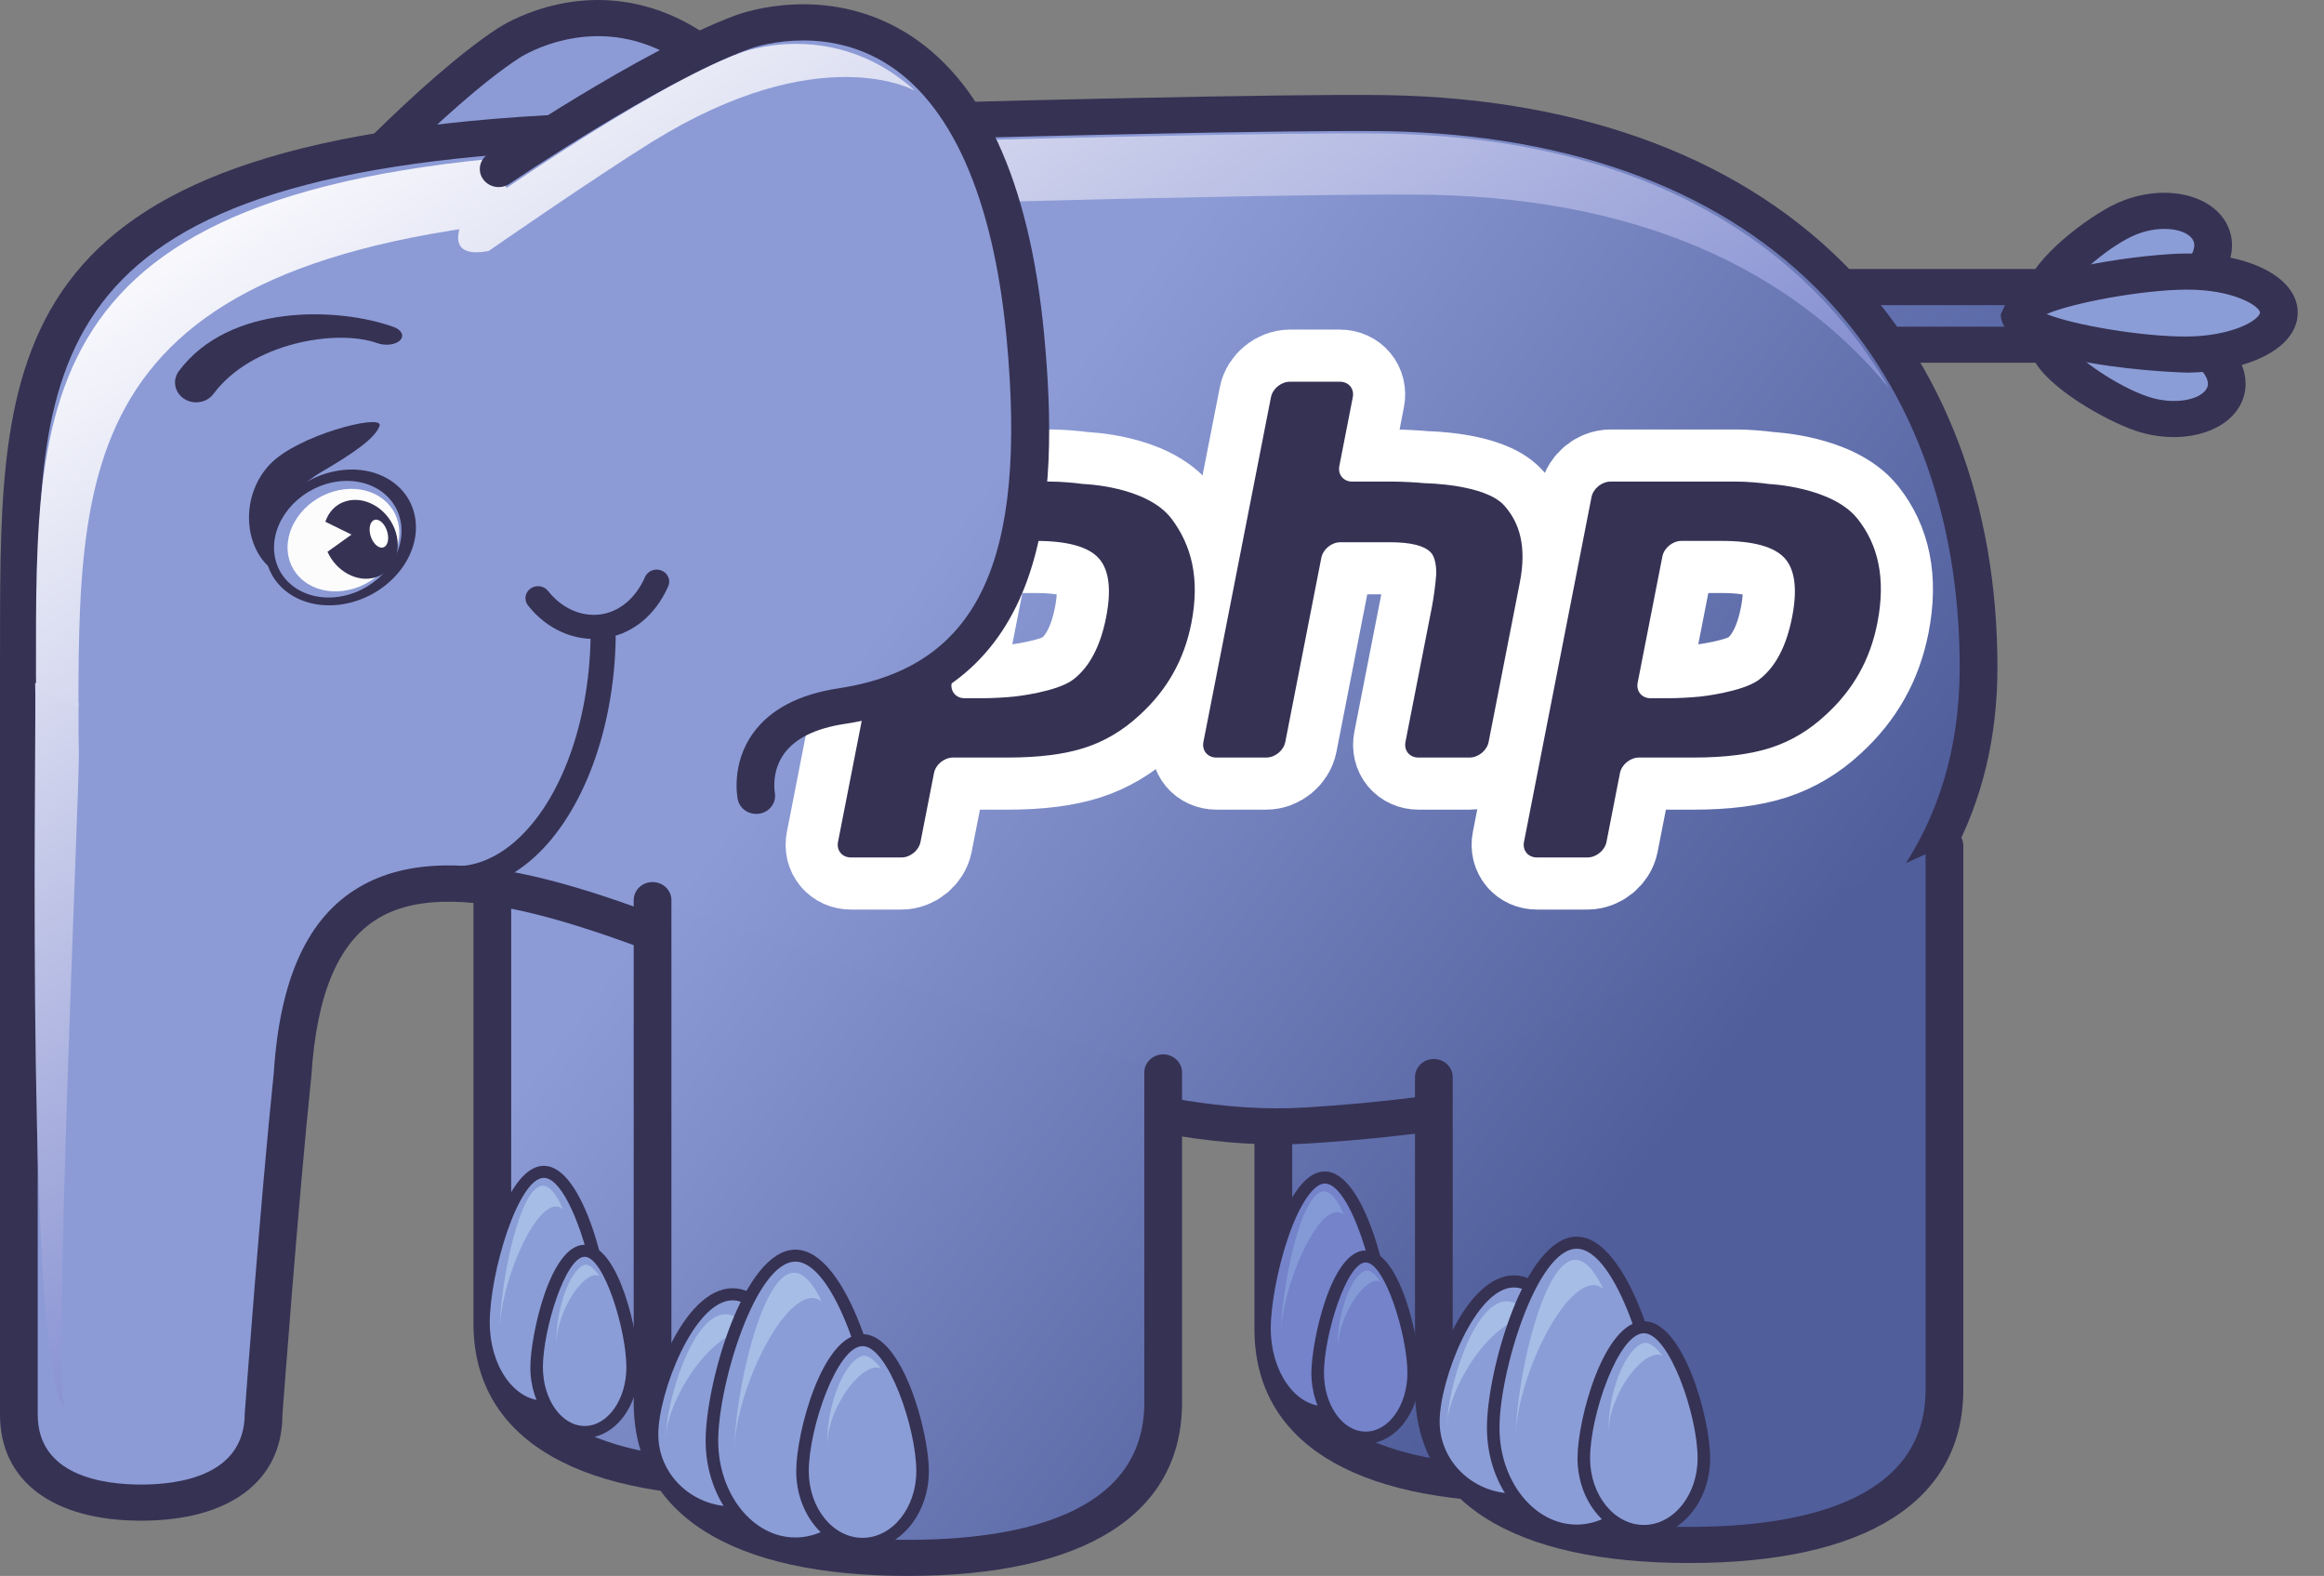
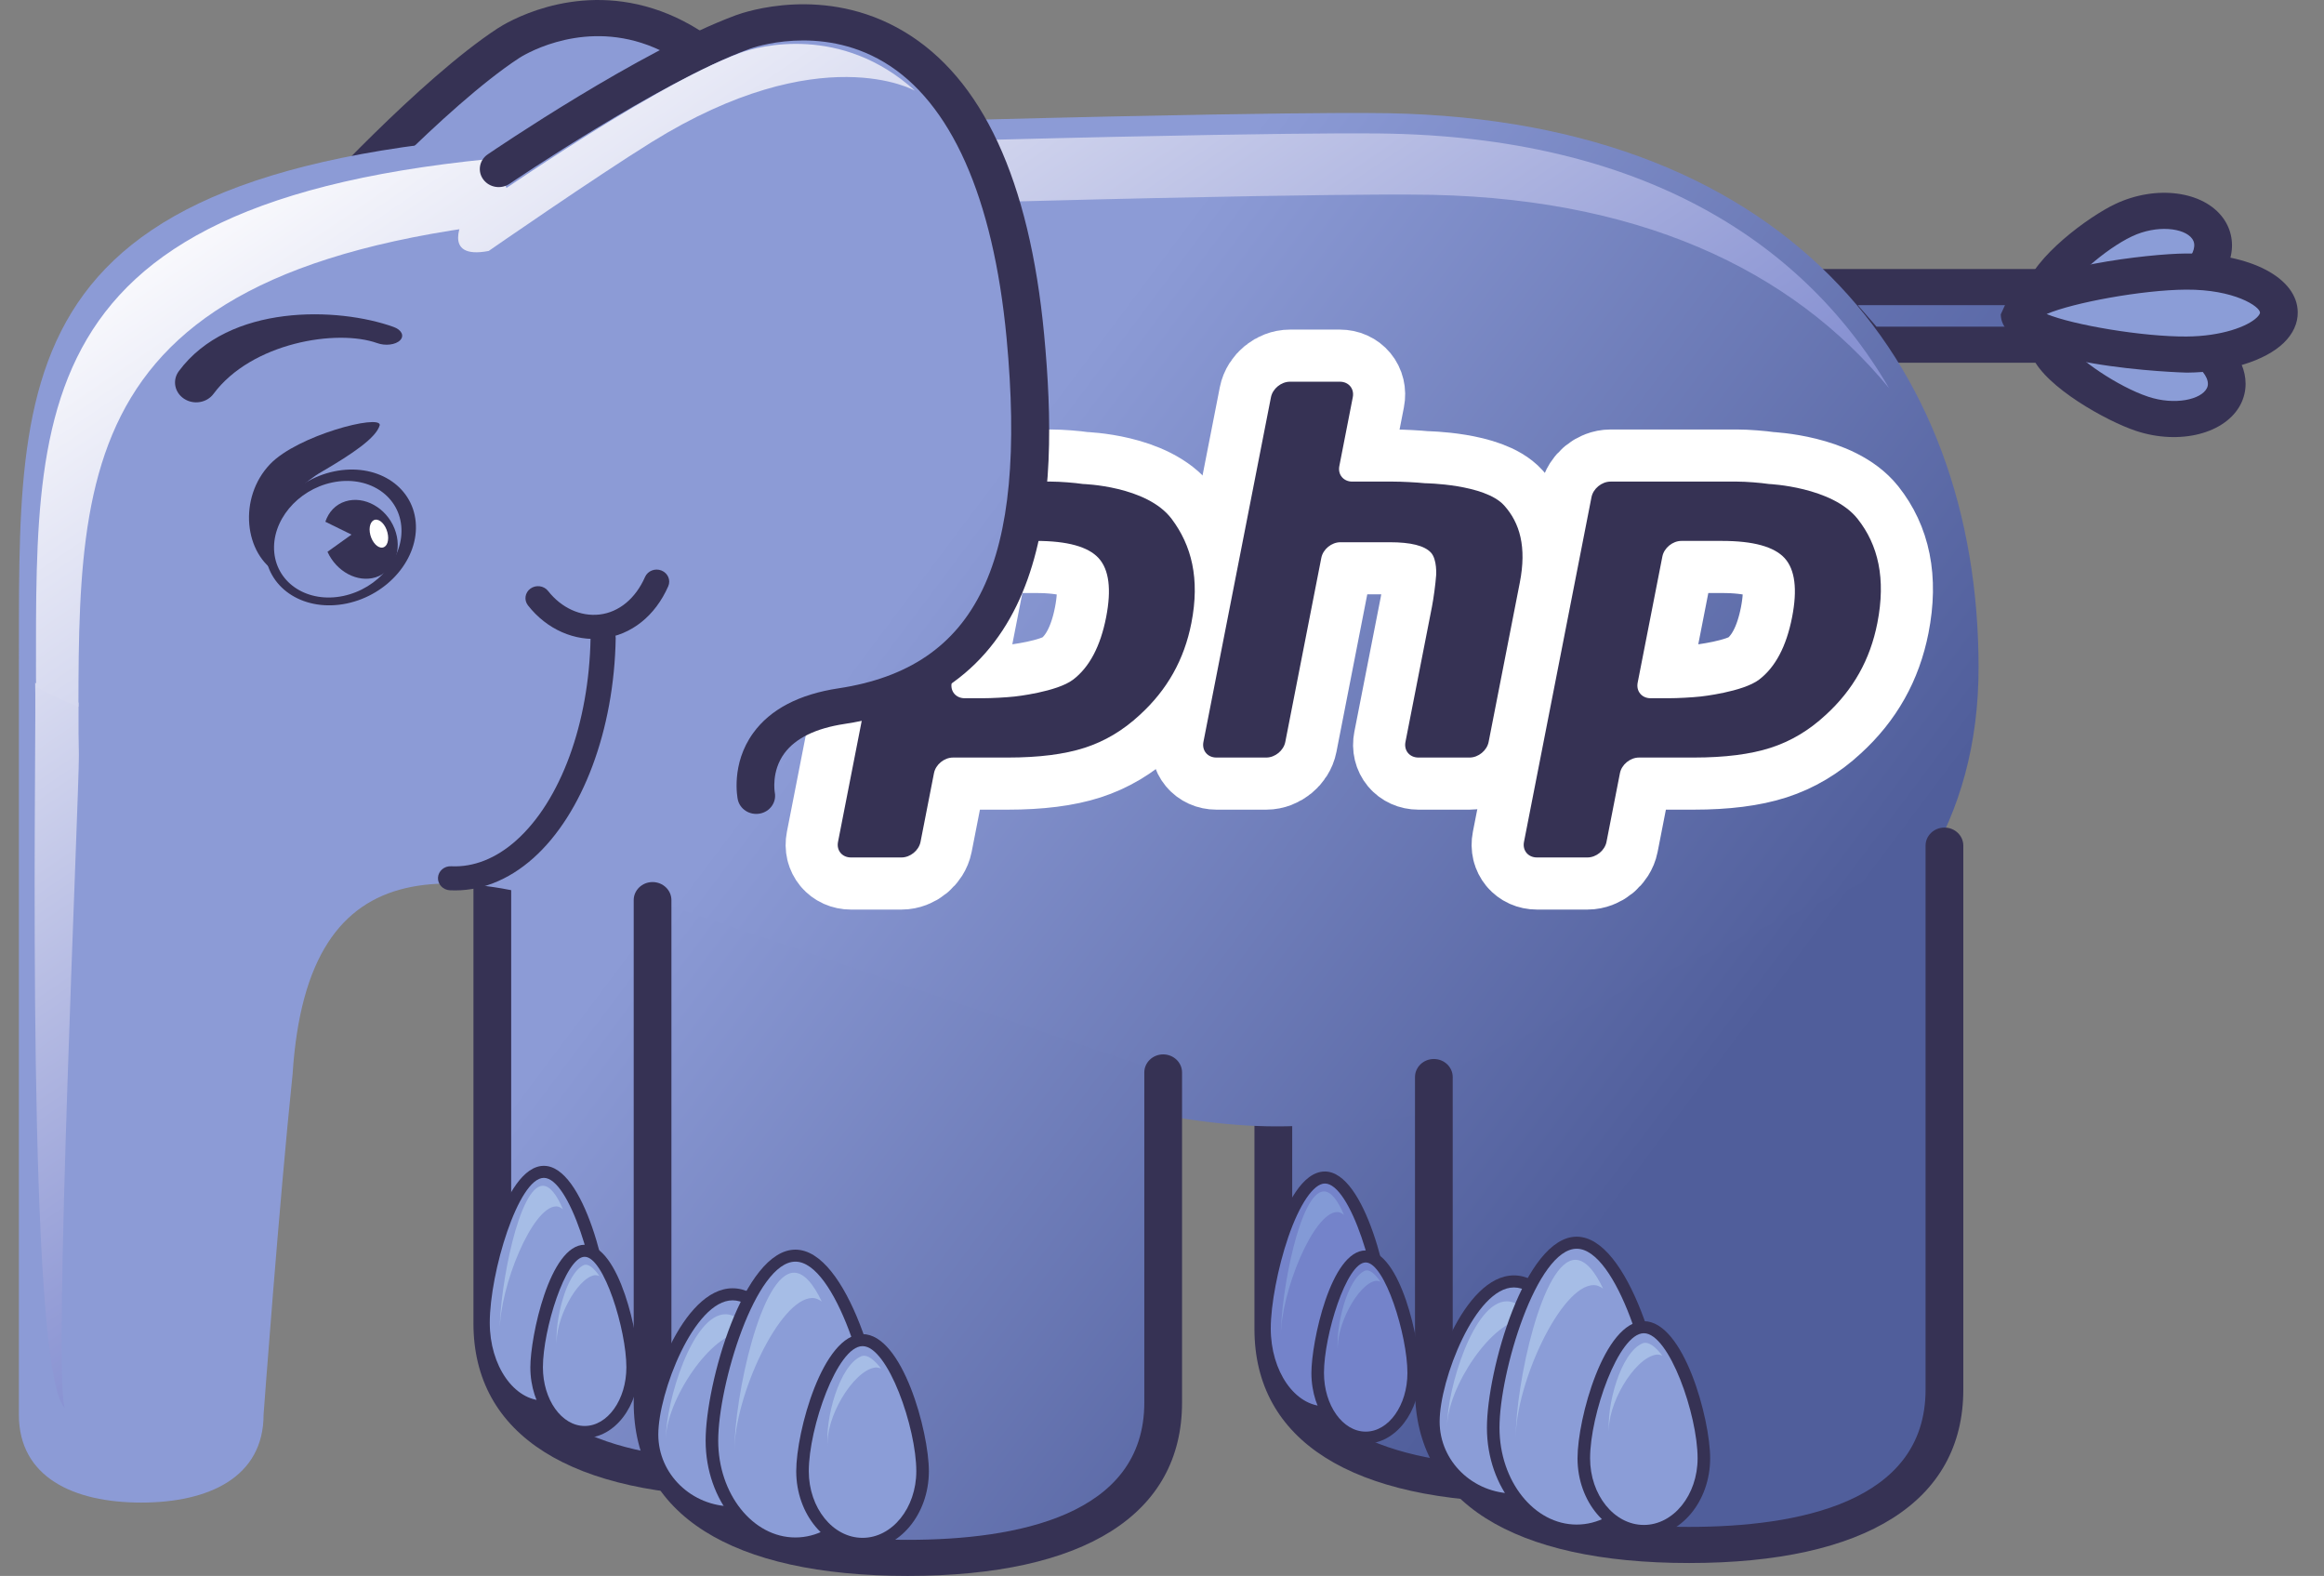
<svg xmlns="http://www.w3.org/2000/svg" width="118" height="80" viewBox="0 0 118 80" fill="none">
  <rect x="0" y="0" width="118" height="80" fill="#808080" stroke="none" />
  <g clip-path="url(#clip0_972_12666)">
    <path d="M16.234 10.98C16.234 10.98 21.889 4.772 25.805 2.199C27.053 1.38 36.334 -3.464 42.294 13.207C45.554 22.334 45.608 29.134 38.197 32.033C33.76 33.77 35.346 37.022 35.346 37.022" fill="url(#paint0_linear_972_12666)" />
    <path d="M25.264 1.442C21.291 4.052 15.745 10.121 15.511 10.377C15.164 10.759 15.205 11.339 15.604 11.671C16.002 12.003 16.608 11.964 16.955 11.582C17.011 11.52 22.577 5.43 26.348 2.954C26.461 2.878 29.212 1.113 32.562 2.175C36.086 3.293 39.138 7.211 41.387 13.503C44.967 23.522 43.905 28.812 37.836 31.184C36.085 31.871 34.932 32.864 34.411 34.14C33.722 35.824 34.447 37.345 34.479 37.41C34.7 37.866 35.262 38.06 35.74 37.851C36.219 37.644 36.432 37.102 36.218 36.643C36.215 36.634 35.805 35.732 36.204 34.787C36.532 34.007 37.325 33.364 38.561 32.882C47.717 29.298 45.849 20.326 43.199 12.909C40.713 5.956 37.338 1.76 33.166 0.436C28.996 -0.887 25.633 1.201 25.264 1.442" fill="#363254" />
    <path d="M92.276 14.575H104.153C105.149 14.575 105.956 15.231 105.956 16.037C105.956 16.844 105.149 17.498 104.153 17.498H94.831L92.276 14.575Z" fill="url(#paint1_linear_972_12666)" />
    <path d="M104.153 15.49C104.652 15.49 104.999 15.778 104.999 16.036C104.999 16.294 104.652 16.582 104.153 16.582C104.153 16.582 96.092 16.582 95.279 16.582C95.089 16.365 94.803 16.035 94.327 15.49C97.133 15.49 104.153 15.49 104.153 15.49ZM90.228 13.658L94.384 18.414H104.153C105.677 18.414 106.915 17.348 106.915 16.036C106.915 14.725 105.677 13.658 104.153 13.658H90.228Z" fill="#363254" />
    <path d="M107.828 11.177C109.461 10.405 111.369 10.594 112.095 11.598C112.817 12.605 112.08 14.042 110.448 14.817C108.818 15.587 104.545 16.52 103.821 15.512C103.096 14.508 106.198 11.948 107.828 11.177Z" fill="#8B9DD7" />
    <path d="M108.251 11.998C109.518 11.399 110.909 11.568 111.305 12.118C111.416 12.272 111.441 12.449 111.384 12.661C111.281 13.043 110.869 13.594 110.021 13.996C108.447 14.739 105.651 15.176 104.787 14.965C105.106 14.255 106.855 12.659 108.251 11.998ZM107.404 10.355C106.038 11 103.261 13.054 102.822 14.677L103.033 16.031C104.345 17.859 109.637 16.221 110.871 15.637C112.101 15.055 112.963 14.138 113.238 13.121C113.435 12.396 113.309 11.671 112.883 11.078C111.883 9.692 109.478 9.375 107.404 10.355Z" fill="#363254" />
    <path d="M110.729 17.107C112.48 17.687 113.455 19.029 112.915 20.107C112.37 21.186 110.512 21.587 108.763 21.005C107.016 20.427 103.503 18.246 104.046 17.17C104.59 16.088 108.983 16.528 110.729 17.107Z" fill="#8B9DD7" />
    <path d="M111.044 16.243H111.042H111.044ZM110.415 17.972H110.416C111.356 18.285 111.871 18.806 112.038 19.19C112.165 19.483 112.079 19.655 112.05 19.711C111.762 20.283 110.427 20.588 109.077 20.14C107.533 19.629 105.457 18.19 105.066 17.527C105.791 17.287 108.726 17.412 110.415 17.972H110.415ZM103.183 16.772L103.184 18.102C103.858 19.655 106.97 21.381 108.45 21.872C110.676 22.612 113.017 22.012 113.776 20.508C113.938 20.183 114.019 19.835 114.019 19.482C114.019 19.149 113.948 18.812 113.805 18.483C113.376 17.497 112.369 16.682 111.042 16.243C109.718 15.802 104.183 14.784 103.183 16.772" fill="#363254" />
    <path d="M110.985 13.786C113.583 13.77 115.699 14.698 115.708 15.862C115.721 17.026 113.627 17.982 111.028 17.999C108.435 18.017 102.557 17.115 102.545 15.952C102.533 14.787 108.391 13.806 110.985 13.786Z" fill="#8B9DD7" />
    <path d="M114.751 15.871C114.751 15.915 114.709 16.002 114.593 16.115C114.123 16.573 112.804 17.071 111.023 17.083C108.795 17.098 105.272 16.498 103.916 15.942C105.262 15.365 108.768 14.718 110.993 14.703H110.992C113.452 14.687 114.748 15.563 114.751 15.871H114.751ZM110.979 12.869H110.978C109.091 12.883 103.487 13.542 102.05 14.94L101.588 15.961C101.614 18.655 110.941 18.916 111.036 18.916C113.126 18.901 115.013 18.321 115.96 17.401C116.429 16.944 116.673 16.41 116.667 15.853C116.652 14.105 114.26 12.849 110.979 12.869Z" fill="#363254" />
    <path d="M50.921 43.647V67.177C50.921 72.979 45.117 75.058 37.958 75.058C30.799 75.058 24.997 72.979 24.997 67.177V43.369" fill="url(#paint2_linear_972_12666)" />
    <path d="M24.039 43.369V67.177C24.039 72.851 28.981 75.975 37.958 75.975C46.935 75.975 51.879 72.851 51.879 67.177V43.647C51.879 43.14 51.45 42.73 50.921 42.73C50.392 42.73 49.963 43.14 49.963 43.647V67.177C49.963 72.934 43.436 74.142 37.958 74.142C32.482 74.142 25.955 72.934 25.955 67.177V43.369C25.955 42.864 25.525 42.453 24.997 42.453C24.468 42.453 24.039 42.864 24.039 43.369Z" fill="#363254" />
    <path d="M30.678 67.149C30.678 69.496 29.306 71.404 27.613 71.404C25.92 71.404 24.548 69.496 24.548 67.149C24.548 64.798 25.92 59.488 27.613 59.488C29.306 59.488 30.678 64.798 30.678 67.149Z" fill="#8B9DD7" />
    <path d="M24.868 67.149C24.868 64.592 26.322 59.793 27.613 59.793C28.905 59.793 30.359 64.592 30.359 67.149C30.359 69.328 29.128 71.1 27.613 71.1C26.1 71.1 24.868 69.328 24.868 67.149ZM24.229 67.149C24.229 69.664 25.747 71.711 27.613 71.711C29.48 71.711 30.997 69.664 30.997 67.149C30.997 64.852 29.649 59.182 27.613 59.182C25.578 59.182 24.229 64.852 24.229 67.149Z" fill="#363254" />
    <path d="M25.373 67.573C25.373 65.312 27.032 61.241 28.243 61.241C28.359 61.241 28.473 61.299 28.582 61.386C28.279 60.67 27.933 60.195 27.565 60.195C26.354 60.195 25.373 65.313 25.373 67.573Z" fill="#A6BDE6" />
    <path d="M32.124 69.409C32.124 71.223 31.033 72.694 29.687 72.694C28.339 72.694 27.247 71.223 27.247 69.409C27.247 67.591 28.339 63.494 29.687 63.494C31.033 63.494 32.124 67.591 32.124 69.409Z" fill="#8B9DD7" />
    <path d="M27.566 69.409C27.566 67.508 28.712 63.8 29.687 63.8C30.662 63.8 31.804 67.508 31.804 69.409C31.804 71.051 30.854 72.388 29.687 72.388C28.517 72.388 27.566 71.051 27.566 69.409ZM26.928 69.409C26.928 71.388 28.166 72.999 29.687 72.999C31.206 72.999 32.443 71.388 32.443 69.409C32.443 67.861 31.465 63.188 29.687 63.188C27.906 63.188 26.928 67.861 26.928 69.409Z" fill="#363254" />
    <path d="M28.272 68.329C28.149 67.037 29.292 64.892 30.183 64.735C30.266 64.724 30.352 64.744 30.437 64.779C30.176 64.408 29.881 64.112 29.628 64.228C28.746 64.645 28.149 67.041 28.272 68.329Z" fill="#A6BDE6" />
    <path d="M90.578 43.934V67.463C90.578 73.266 84.774 75.345 77.616 75.345C70.456 75.345 64.652 73.266 64.652 67.463V43.656" fill="url(#paint3_linear_972_12666)" />
    <path d="M63.694 43.656V67.464C63.694 73.137 68.638 76.261 77.616 76.261C81.656 76.261 84.896 75.629 87.247 74.382C90.052 72.892 91.536 70.5 91.536 67.464V43.934C91.536 43.428 91.107 43.018 90.579 43.018C90.05 43.018 89.622 43.428 89.622 43.934V67.464C89.622 69.861 88.54 71.599 86.317 72.78C84.283 73.858 81.275 74.429 77.616 74.429C72.139 74.429 65.611 73.219 65.611 67.464V43.656C65.611 43.149 65.181 42.739 64.652 42.739C64.124 42.739 63.694 43.149 63.694 43.656Z" fill="#363254" />
    <path d="M70.334 67.435C70.334 69.782 68.963 71.694 67.271 71.694C65.575 71.694 64.204 69.782 64.204 67.435C64.204 65.085 65.575 59.775 67.271 59.775C68.963 59.775 70.334 65.085 70.334 67.435Z" fill="#7483CA" />
    <path d="M64.522 67.435C64.522 66.235 64.886 64.336 65.405 62.819C65.983 61.13 66.698 60.08 67.27 60.08C68.561 60.08 70.015 64.878 70.015 67.435C70.015 69.615 68.784 71.387 67.27 71.387C65.755 71.387 64.522 69.615 64.522 67.435ZM64.798 62.629C64.26 64.2 63.884 66.177 63.884 67.435C63.884 69.951 65.403 71.999 67.27 71.999C69.136 71.999 70.653 69.951 70.653 67.435C70.653 65.138 69.305 59.47 67.27 59.47C66.12 59.47 65.291 61.187 64.798 62.629Z" fill="#363254" />
    <path d="M65.031 67.862C65.031 65.6 66.689 61.527 67.9 61.527C68.016 61.527 68.13 61.586 68.239 61.672C67.936 60.957 67.59 60.481 67.223 60.481C66.01 60.481 65.031 65.6 65.031 67.862Z" fill="#839AD6" />
    <path d="M71.78 69.696C71.78 71.512 70.69 72.979 69.343 72.979C67.996 72.979 66.904 71.512 66.904 69.696C66.904 67.877 67.996 63.781 69.343 63.781C70.69 63.781 71.78 67.877 71.78 69.696Z" fill="#7483CA" />
    <path d="M67.224 69.695C67.224 67.794 68.368 64.087 69.343 64.087C70.317 64.087 71.461 67.794 71.461 69.695C71.461 71.338 70.51 72.675 69.343 72.675C68.174 72.675 67.224 71.338 67.224 69.695ZM66.586 69.695C66.586 71.676 67.823 73.285 69.343 73.285C70.863 73.285 72.1 71.676 72.1 69.695C72.1 68.147 71.121 63.476 69.343 63.476C67.563 63.476 66.586 68.147 66.586 69.695Z" fill="#363254" />
    <path d="M67.93 68.617C67.805 67.325 68.949 65.181 69.84 65.023C69.924 65.012 70.01 65.031 70.094 65.067C69.833 64.695 69.537 64.398 69.284 64.515C68.402 64.933 67.805 67.328 67.93 68.617Z" fill="#839AD6" />
    <path d="M40.015 11.509C45.064 19.651 44.526 26.529 37.799 30.134C33.772 32.294 35.989 35.143 35.989 35.143" fill="url(#paint4_linear_972_12666)" />
-     <path d="M39.528 10.721C39.072 10.98 38.921 11.542 39.192 11.977C42.002 16.507 43.008 20.61 42.102 23.839C41.458 26.134 39.851 27.983 37.332 29.336C35.74 30.188 34.791 31.264 34.508 32.532C34.124 34.254 35.177 35.633 35.222 35.69C35.536 36.094 36.129 36.175 36.554 35.879C36.978 35.582 37.07 35.01 36.763 34.601C36.758 34.593 36.175 33.801 36.385 32.897C36.554 32.174 37.187 31.514 38.268 30.935C41.256 29.332 43.169 27.106 43.952 24.314C44.995 20.596 43.92 16.007 40.839 11.042C40.57 10.606 39.981 10.463 39.528 10.721Z" fill="#080604" />
+     <path d="M39.528 10.721C39.072 10.98 38.921 11.542 39.192 11.977C42.002 16.507 43.008 20.61 42.102 23.839C41.458 26.134 39.851 27.983 37.332 29.336C35.74 30.188 34.791 31.264 34.508 32.532C34.124 34.254 35.177 35.633 35.222 35.69C35.536 36.094 36.129 36.175 36.554 35.879C36.978 35.582 37.07 35.01 36.763 34.601C36.758 34.593 36.175 33.801 36.385 32.897C36.554 32.174 37.187 31.514 38.268 30.935C41.256 29.332 43.169 27.106 43.952 24.314C44.995 20.596 43.92 16.007 40.839 11.042C40.57 10.606 39.981 10.463 39.528 10.721" fill="#080604" />
    <path d="M69.508 5.738C69.508 5.738 61.126 5.64 30.5 6.646C-0.125 7.652 1.006 18.544 0.958 34.187V71.811C0.958 74.994 3.738 76.277 7.169 76.277C10.598 76.277 13.383 74.994 13.383 71.811C13.383 71.811 14.174 61.06 14.857 54.521C16.384 30.762 45.299 58.427 66.319 57.136C85.419 55.962 100.461 49.423 100.461 33.882C100.461 18.337 90.603 5.738 69.508 5.738Z" fill="url(#paint5_linear_972_12666)" />
-     <path d="M1.916 71.811V34.187C1.916 34.191 1.918 32.529 1.918 32.529C1.923 18.06 1.927 8.501 30.532 7.562C60.761 6.569 69.412 6.653 69.496 6.653H69.508C79.139 6.653 86.987 9.406 92.203 14.615C96.979 19.381 99.503 26.044 99.503 33.882C99.503 50.656 81.424 55.289 66.257 56.222C58.275 56.711 48.86 52.797 40.552 49.342C31.241 45.471 23.199 42.127 18.247 45.03C15.632 46.562 14.211 49.649 13.901 54.465C13.228 60.907 12.435 71.638 12.427 71.747C12.425 74.9 9.132 75.362 7.169 75.362C5.207 75.362 1.916 74.9 1.916 71.811H1.916ZM30.467 5.731C0.012 6.731 0.007 17.552 0.002 32.528L0 34.184V71.811C0 75.181 2.68 77.196 7.169 77.196C11.661 77.196 14.341 75.181 14.341 71.811C14.346 71.767 15.136 61.062 15.81 54.611C16.081 50.401 17.205 47.791 19.248 46.592C23.351 44.189 31.333 47.508 39.789 51.023C48.295 54.56 57.935 58.57 66.38 58.051C88.975 56.661 101.419 48.078 101.419 33.882C101.419 25.563 98.71 18.462 93.587 13.346C88 7.769 79.674 4.821 69.508 4.821H69.519C69.435 4.82 60.763 4.733 30.467 5.731" fill="#363254" />
    <path d="M1.793 35.219C1.826 38.752 1.325 69.615 3.29 71.468C2.673 70.101 4.023 40.202 4.006 38.323L3.988 37.223C3.988 36.7 3.988 36.184 3.988 35.67C3.23 35.392 2.495 35.051 1.785 34.661L1.793 35.219Z" fill="url(#paint6_linear_972_12666)" />
    <path d="M69.496 6.773C69.496 6.773 61.295 6.677 31.331 7.662C1.367 8.646 1.827 19.597 1.827 34.319L1.833 34.863C2.526 35.254 3.245 35.595 3.983 35.873C3.99 21.94 4.587 11.717 33.488 10.768C63.452 9.783 71.654 9.879 71.654 9.879C83.114 9.879 91.003 13.716 95.915 19.703C91.392 11.956 82.83 6.773 69.496 6.773Z" fill="url(#paint7_linear_972_12666)" />
    <path d="M59.06 54.442V71.199C59.06 77.001 53.254 79.085 46.096 79.085C38.936 79.085 33.134 77.001 33.134 71.199V45.694" fill="url(#paint8_linear_972_12666)" />
    <path d="M32.176 45.693V71.199C32.176 76.875 37.12 80 46.095 80C55.073 80 60.018 76.875 60.018 71.199V54.442C60.018 53.936 59.588 53.525 59.06 53.525C58.532 53.525 58.102 53.936 58.102 54.442V71.199C58.102 76.959 51.573 78.168 46.095 78.168C40.62 78.168 34.091 76.959 34.091 71.199V45.693C34.091 45.188 33.662 44.777 33.133 44.777C32.605 44.777 32.176 45.188 32.176 45.693Z" fill="#363254" />
    <path d="M41.288 72.824C41.288 75.006 39.458 76.776 37.197 76.776C34.938 76.776 33.106 75.006 33.106 72.824C33.106 70.639 34.938 65.706 37.197 65.706C39.458 65.706 41.288 70.639 41.288 72.824Z" fill="#8B9DD7" />
    <path d="M33.425 72.823C33.425 70.696 35.249 66.01 37.197 66.01C39.145 66.01 40.968 70.696 40.968 72.823C40.968 74.836 39.278 76.471 37.197 76.471C35.118 76.471 33.425 74.836 33.425 72.823ZM32.786 72.823C32.786 75.171 34.765 77.082 37.197 77.082C39.629 77.082 41.607 75.171 41.607 72.823C41.607 70.61 39.746 65.398 37.197 65.398C34.65 65.398 32.786 70.61 32.786 72.823Z" fill="#363254" />
    <path d="M33.805 73.085C33.805 71.13 36.095 67.619 37.771 67.619C37.93 67.619 38.085 67.669 38.24 67.745C37.818 67.128 37.342 66.717 36.835 66.717C35.159 66.717 33.805 71.133 33.805 73.085Z" fill="#A6BDE6" />
    <path d="M44.62 73.133C44.62 76.012 42.725 78.354 40.386 78.354C38.043 78.354 36.148 76.012 36.148 73.133C36.148 70.251 38.043 63.741 40.386 63.741C42.725 63.741 44.62 70.251 44.62 73.133Z" fill="#8B9DD7" />
    <path d="M36.467 73.133C36.467 70.294 38.362 64.046 40.386 64.046C42.409 64.046 44.302 70.294 44.302 73.133C44.302 75.843 42.545 78.048 40.386 78.048C38.225 78.048 36.467 75.843 36.467 73.133ZM35.828 73.133C35.828 76.18 37.873 78.66 40.386 78.66C42.898 78.66 44.94 76.18 44.94 73.133C44.94 70.24 43.017 63.437 40.386 63.437C37.754 63.437 35.828 70.24 35.828 73.133Z" fill="#363254" />
    <path d="M37.289 73.655C37.289 70.879 39.582 65.891 41.255 65.891C41.415 65.891 41.572 65.963 41.724 66.069C41.305 65.188 40.826 64.607 40.32 64.607C38.644 64.607 37.289 70.883 37.289 73.655Z" fill="#A6BDE6" />
    <path d="M46.844 74.684C46.844 76.722 45.479 78.374 43.795 78.374C42.112 78.374 40.747 76.722 40.747 74.684C40.747 72.636 42.112 68.03 43.795 68.03C45.479 68.03 46.844 72.636 46.844 74.684Z" fill="#8B9DD7" />
    <path d="M41.066 74.683C41.066 72.476 42.514 68.335 43.795 68.335C45.08 68.335 46.525 72.476 46.525 74.683C46.525 76.551 45.301 78.067 43.795 78.067C42.291 78.067 41.066 76.551 41.066 74.683ZM40.428 74.683C40.428 76.886 41.94 78.679 43.795 78.679C45.654 78.679 47.163 76.886 47.163 74.683C47.163 72.677 45.821 67.725 43.795 67.725C41.77 67.725 40.428 72.677 40.428 74.683Z" fill="#363254" />
    <path d="M42.029 73.467C41.875 72.011 43.303 69.599 44.416 69.424C44.521 69.408 44.628 69.432 44.736 69.472C44.409 69.053 44.04 68.721 43.723 68.853C42.62 69.323 41.875 72.016 42.029 73.467Z" fill="#A6BDE6" />
    <path d="M98.729 42.926V70.543C98.729 76.345 92.924 78.427 85.765 78.427C78.606 78.427 72.804 76.345 72.804 70.543V54.676" fill="url(#paint9_linear_972_12666)" />
    <path d="M97.77 42.926V70.543C97.77 76.303 91.241 77.511 85.765 77.511C80.29 77.511 73.761 76.303 73.761 70.543V54.676C73.761 54.17 73.332 53.759 72.803 53.759C72.275 53.759 71.846 54.17 71.846 54.676V70.543C71.846 76.219 76.789 79.345 85.765 79.345C94.742 79.345 99.686 76.219 99.686 70.543V42.926C99.686 42.42 99.258 42.011 98.729 42.011C98.199 42.011 97.77 42.42 97.77 42.926Z" fill="#363254" />
    <path d="M80.958 72.168C80.958 74.35 79.127 76.119 76.867 76.119C74.607 76.119 72.776 74.35 72.776 72.168C72.776 69.983 74.607 65.05 76.867 65.05C79.127 65.05 80.958 69.983 80.958 72.168Z" fill="#8B9DD7" />
    <path d="M73.097 72.168C73.097 70.039 74.92 65.356 76.868 65.356C78.817 65.356 80.64 70.039 80.64 72.168C80.64 74.178 78.947 75.815 76.868 75.815C74.789 75.815 73.097 74.178 73.097 72.168ZM72.458 72.168C72.458 74.516 74.436 76.426 76.868 76.426C79.3 76.426 81.278 74.516 81.278 72.168C81.278 69.954 79.416 64.744 76.868 64.744C74.32 64.744 72.458 69.954 72.458 72.168Z" fill="#363254" />
    <path d="M73.475 72.428C73.475 70.474 75.764 66.963 77.441 66.963C77.601 66.963 77.755 67.013 77.91 67.089C77.489 66.471 77.012 66.061 76.506 66.061C74.829 66.061 73.475 70.477 73.475 72.428Z" fill="#A6BDE6" />
    <path d="M84.292 72.476C84.292 75.357 82.396 77.698 80.055 77.698C77.713 77.698 75.817 75.357 75.817 72.476C75.817 69.594 77.713 63.086 80.055 63.086C82.396 63.086 84.292 69.594 84.292 72.476Z" fill="#8B9DD7" />
    <path d="M76.136 72.477C76.136 69.638 78.031 63.391 80.055 63.391C82.079 63.391 83.972 69.638 83.972 72.477C83.972 75.187 82.215 77.393 80.055 77.393C77.894 77.393 76.136 75.187 76.136 72.477ZM75.498 72.477C75.498 75.524 77.542 78.003 80.055 78.003C82.567 78.003 84.61 75.524 84.61 72.477C84.61 69.584 82.687 62.779 80.055 62.779C77.422 62.779 75.498 69.584 75.498 72.477Z" fill="#363254" />
    <path d="M76.96 73C76.96 70.225 79.252 65.236 80.926 65.236C81.086 65.236 81.243 65.308 81.395 65.413C80.977 64.532 80.498 63.953 79.991 63.953C78.314 63.953 76.96 70.227 76.96 73Z" fill="#A6BDE6" />
    <path d="M86.513 74.027C86.513 76.066 85.149 77.718 83.465 77.718C81.782 77.718 80.417 76.066 80.417 74.027C80.417 71.98 81.782 67.373 83.465 67.373C85.149 67.373 86.513 71.98 86.513 74.027Z" fill="#8B9DD7" />
    <path d="M80.736 74.027C80.736 71.82 82.182 67.68 83.466 67.68C84.749 67.68 86.195 71.82 86.195 74.027C86.195 75.894 84.969 77.412 83.466 77.412C81.961 77.412 80.736 75.894 80.736 74.027ZM80.098 74.027C80.098 76.231 81.608 78.022 83.466 78.022C85.323 78.022 86.832 76.231 86.832 74.027C86.832 72.022 85.491 67.068 83.466 67.068C81.44 67.068 80.098 72.022 80.098 74.027Z" fill="#363254" />
    <path d="M81.7 72.811C81.546 71.355 82.974 68.943 84.087 68.769C84.192 68.752 84.299 68.775 84.406 68.817C84.079 68.396 83.71 68.066 83.394 68.195C82.29 68.665 81.546 71.36 81.7 72.811Z" fill="#A6BDE6" />
    <path d="M9.079 18.843C8.741 19.299 8.86 19.925 9.348 20.244C9.833 20.562 10.503 20.449 10.841 19.994C12.767 17.398 17.099 16.683 19.159 17.42C19.569 17.568 20.088 17.504 20.314 17.274C20.541 17.047 20.393 16.743 19.982 16.596C17.162 15.585 11.629 15.402 9.079 18.843Z" fill="#363254" />
    <path d="M17.428 30.254C15.649 30.626 14.081 29.638 13.926 28.049C13.773 26.458 15.091 24.868 16.87 24.492C18.651 24.119 20.219 25.104 20.374 26.696C20.527 28.287 19.209 29.877 17.428 30.254ZM21.106 26.484C20.927 24.63 19.075 23.489 16.965 23.93C14.857 24.372 13.291 26.229 13.468 28.08C13.645 29.931 15.498 31.075 17.606 30.636C19.717 30.192 21.283 28.336 21.106 26.484Z" fill="#363254" />
-     <path d="M20.262 26.824C20.397 28.223 19.243 29.624 17.686 29.951C16.122 30.281 14.751 29.41 14.611 28.012C14.477 26.613 15.631 25.213 17.189 24.886C18.751 24.557 20.127 25.424 20.262 26.824Z" fill="#FCFCFC" />
    <path d="M20.033 26.838C19.611 25.772 18.491 25.154 17.541 25.451C17.032 25.608 16.683 25.998 16.52 26.486L17.848 27.138L16.628 28.011C17.081 29.016 18.15 29.593 19.073 29.307C20.026 29.006 20.455 27.904 20.033 26.838Z" fill="#363254" />
    <path d="M19.055 26.382C19.292 26.348 19.57 26.631 19.671 27.025C19.773 27.415 19.663 27.761 19.422 27.797C19.183 27.833 18.905 27.547 18.803 27.154C18.703 26.766 18.816 26.421 19.055 26.382Z" fill="white" />
    <path d="M15.193 24.775C13.528 26.05 13.001 27.901 14.126 28.95C14.029 28.909 14.241 29.178 14.151 29.128C12.38 28.154 12.084 25.262 13.715 23.56C15.114 22.098 19.315 21.014 19.283 21.578C19.11 22.224 17.881 23.046 16.354 23.938C15.862 24.215 15.508 24.535 15.193 24.775" fill="#363254" />
    <path d="M42.55 42.738C42.464 43.172 42.76 43.528 43.206 43.528H45.772C46.219 43.528 46.653 43.172 46.739 42.738L47.423 39.246C47.508 38.811 47.942 38.456 48.39 38.456H51.166C52.749 38.456 54.051 38.291 55.073 37.96C56.096 37.631 57.025 37.077 57.863 36.3C58.563 35.661 59.133 34.955 59.566 34.182C60 33.411 60.31 32.559 60.492 31.627C60.935 29.367 60.499 27.685 59.49 26.341C58.224 24.66 54.991 24.57 54.991 24.57C54.549 24.505 53.823 24.448 53.376 24.448H46.944C46.498 24.448 46.064 24.805 45.977 25.24L42.55 42.738ZM52.601 27.459C54.193 27.459 55.253 27.752 55.783 28.334C56.313 28.917 56.44 29.918 56.163 31.335C55.873 32.812 55.315 33.867 54.489 34.499C53.662 35.129 51.523 35.358 51.523 35.358C51.078 35.406 50.349 35.445 49.903 35.445H48.98C48.533 35.445 48.236 35.089 48.322 34.654L49.577 28.251C49.662 27.816 50.097 27.459 50.543 27.459H52.601Z" fill="#363254" />
    <path d="M42.55 42.738C42.464 43.172 42.76 43.528 43.206 43.528H45.772C46.219 43.528 46.653 43.172 46.739 42.738L47.423 39.246C47.508 38.811 47.942 38.456 48.39 38.456H51.166C52.749 38.456 54.051 38.291 55.073 37.96C56.096 37.631 57.025 37.077 57.863 36.3C58.563 35.661 59.133 34.955 59.566 34.182C60 33.411 60.31 32.559 60.492 31.627C60.935 29.367 60.499 27.685 59.49 26.341C58.224 24.66 54.991 24.57 54.991 24.57C54.549 24.505 53.823 24.448 53.376 24.448H46.944C46.498 24.448 46.064 24.805 45.977 25.24L42.55 42.738ZM52.601 27.459C54.193 27.459 55.253 27.752 55.783 28.334C56.313 28.917 56.44 29.918 56.163 31.335C55.873 32.812 55.315 33.867 54.489 34.499C53.662 35.129 51.523 35.358 51.523 35.358C51.078 35.406 50.349 35.445 49.903 35.445H48.98C48.533 35.445 48.236 35.089 48.322 34.654L49.577 28.251C49.662 27.816 50.097 27.459 50.543 27.459H52.601Z" stroke="white" stroke-width="5.291" />
    <path d="M64.532 20.166C64.617 19.733 65.051 19.377 65.498 19.377H68.031C68.478 19.377 68.773 19.733 68.687 20.166L68.004 23.659C67.918 24.094 68.216 24.448 68.661 24.448H70.739C71.185 24.448 71.915 24.486 72.358 24.531C72.358 24.531 75.388 24.566 76.372 25.658C77.173 26.547 77.521 27.771 77.167 29.577L75.584 37.665C75.499 38.1 75.063 38.456 74.617 38.456H72.019C71.572 38.456 71.276 38.1 71.361 37.665L72.706 30.804C72.791 30.369 72.887 29.652 72.919 29.209C72.919 29.209 72.979 28.398 72.652 28.049C72.326 27.7 71.63 27.526 70.567 27.526H68.057C67.61 27.526 67.177 27.881 67.09 28.315L65.26 37.665C65.175 38.1 64.741 38.456 64.294 38.456H61.761C61.314 38.456 61.018 38.1 61.103 37.665L64.532 20.166Z" fill="#363254" />
    <path d="M64.532 20.166C64.617 19.733 65.051 19.377 65.498 19.377H68.031C68.478 19.377 68.773 19.733 68.687 20.166L68.004 23.659C67.918 24.094 68.216 24.448 68.661 24.448H70.739C71.185 24.448 71.915 24.486 72.358 24.531C72.358 24.531 75.388 24.566 76.372 25.658C77.173 26.547 77.521 27.771 77.167 29.577L75.584 37.665C75.499 38.1 75.063 38.456 74.617 38.456H72.019C71.572 38.456 71.276 38.1 71.361 37.665L72.706 30.804C72.791 30.369 72.887 29.652 72.919 29.209C72.919 29.209 72.979 28.398 72.652 28.049C72.326 27.7 71.63 27.526 70.567 27.526H68.057C67.61 27.526 67.177 27.881 67.09 28.315L65.26 37.665C65.175 38.1 64.741 38.456 64.294 38.456H61.761C61.314 38.456 61.018 38.1 61.103 37.665L64.532 20.166Z" stroke="white" stroke-width="5.291" />
    <path d="M77.38 42.738C77.294 43.172 77.59 43.528 78.037 43.528H80.602C81.048 43.528 81.484 43.172 81.569 42.738L82.252 39.246C82.338 38.811 82.773 38.456 83.219 38.456H85.996C87.579 38.456 88.88 38.291 89.904 37.96C90.925 37.631 91.855 37.077 92.692 36.3C93.394 35.661 93.961 34.955 94.396 34.182C94.831 33.411 95.139 32.559 95.322 31.627C95.765 29.367 95.364 27.659 94.32 26.341C93.024 24.706 89.82 24.57 89.82 24.57C89.378 24.505 88.652 24.448 88.205 24.448H81.773C81.328 24.448 80.892 24.805 80.807 25.24L77.38 42.738ZM87.432 27.459C89.023 27.459 90.083 27.752 90.615 28.334C91.143 28.917 91.269 29.918 90.992 31.335C90.702 32.812 90.146 33.867 89.319 34.499C88.491 35.129 86.352 35.358 86.352 35.358C85.909 35.406 85.18 35.445 84.733 35.445H83.808C83.361 35.445 83.067 35.089 83.152 34.654L84.406 28.251C84.492 27.816 84.926 27.459 85.373 27.459H87.432Z" fill="#363254" />
    <path d="M77.38 42.738C77.294 43.172 77.59 43.528 78.037 43.528H80.602C81.048 43.528 81.484 43.172 81.569 42.738L82.252 39.246C82.338 38.811 82.773 38.456 83.219 38.456H85.996C87.579 38.456 88.88 38.291 89.904 37.96C90.925 37.631 91.855 37.077 92.692 36.3C93.394 35.661 93.961 34.955 94.396 34.182C94.831 33.411 95.139 32.559 95.322 31.627C95.765 29.367 95.364 27.659 94.32 26.341C93.024 24.706 89.82 24.57 89.82 24.57C89.378 24.505 88.652 24.448 88.205 24.448H81.773C81.328 24.448 80.892 24.805 80.807 25.24L77.38 42.738ZM87.432 27.459C89.023 27.459 90.083 27.752 90.615 28.334C91.143 28.917 91.269 29.918 90.992 31.335C90.702 32.812 90.146 33.867 89.319 34.499C88.491 35.129 86.352 35.358 86.352 35.358C85.909 35.406 85.18 35.445 84.733 35.445H83.808C83.361 35.445 83.067 35.089 83.152 34.654L84.406 28.251C84.492 27.816 84.926 27.459 85.373 27.459H87.432Z" stroke="white" stroke-width="5.291" />
    <path d="M42.55 42.738C42.464 43.172 42.76 43.528 43.206 43.528H45.772C46.219 43.528 46.653 43.172 46.739 42.738L47.423 39.246C47.508 38.811 47.942 38.456 48.39 38.456H51.166C52.749 38.456 54.051 38.291 55.073 37.96C56.096 37.631 57.025 37.077 57.863 36.3C58.563 35.661 59.133 34.955 59.566 34.182C60 33.411 60.31 32.559 60.492 31.627C60.935 29.367 60.499 27.685 59.49 26.341C58.224 24.66 54.991 24.57 54.991 24.57C54.549 24.505 53.823 24.448 53.376 24.448H46.944C46.498 24.448 46.064 24.805 45.977 25.24L42.55 42.738ZM52.601 27.459C54.193 27.459 55.253 27.752 55.783 28.334C56.313 28.917 56.44 29.918 56.163 31.335C55.873 32.812 55.315 33.867 54.489 34.499C53.662 35.129 51.523 35.358 51.523 35.358C51.078 35.406 50.349 35.445 49.903 35.445H48.98C48.533 35.445 48.236 35.089 48.322 34.654L49.577 28.251C49.662 27.816 50.097 27.459 50.543 27.459H52.601Z" fill="#363254" />
    <path d="M64.532 20.166C64.617 19.733 65.051 19.377 65.498 19.377H68.031C68.478 19.377 68.773 19.733 68.687 20.166L68.004 23.659C67.918 24.094 68.216 24.448 68.661 24.448H70.739C71.185 24.448 71.915 24.486 72.358 24.531C72.358 24.531 75.388 24.566 76.372 25.658C77.173 26.547 77.521 27.771 77.167 29.577L75.584 37.665C75.499 38.1 75.063 38.456 74.617 38.456H72.019C71.572 38.456 71.276 38.1 71.361 37.665L72.706 30.804C72.791 30.369 72.887 29.652 72.919 29.209C72.919 29.209 72.979 28.398 72.652 28.049C72.326 27.7 71.63 27.526 70.567 27.526H68.057C67.61 27.526 67.177 27.881 67.09 28.315L65.26 37.665C65.175 38.1 64.741 38.456 64.294 38.456H61.761C61.314 38.456 61.018 38.1 61.103 37.665L64.532 20.166Z" fill="#363254" />
    <path d="M77.38 42.738C77.294 43.172 77.59 43.528 78.037 43.528H80.602C81.048 43.528 81.484 43.172 81.569 42.738L82.252 39.246C82.338 38.811 82.773 38.456 83.219 38.456H85.996C87.579 38.456 88.88 38.291 89.904 37.96C90.925 37.631 91.855 37.077 92.692 36.3C93.394 35.661 93.961 34.955 94.396 34.182C94.831 33.411 95.139 32.559 95.322 31.627C95.765 29.367 95.364 27.659 94.32 26.341C93.024 24.706 89.82 24.57 89.82 24.57C89.378 24.505 88.652 24.448 88.205 24.448H81.773C81.328 24.448 80.892 24.805 80.807 25.24L77.38 42.738ZM87.432 27.459C89.023 27.459 90.083 27.752 90.615 28.334C91.143 28.917 91.269 29.918 90.992 31.335C90.702 32.812 90.146 33.867 89.319 34.499C88.491 35.129 86.352 35.358 86.352 35.358C85.909 35.406 85.18 35.445 84.733 35.445H83.808C83.361 35.445 83.067 35.089 83.152 34.654L84.406 28.251C84.492 27.816 84.926 27.459 85.373 27.459H87.432Z" fill="#363254" />
    <path d="M25.32 8.582C25.32 8.582 32.915 3.403 37.711 1.628C39.24 1.062 50.271 -1.828 52.059 17.064C53.037 27.408 51.276 34.552 42.725 35.846C37.607 36.622 38.4 40.405 38.4 40.405" fill="url(#paint10_linear_972_12666)" />
    <path d="M37.364 0.773C32.512 2.57 25.079 7.621 24.764 7.836C24.334 8.129 24.233 8.702 24.541 9.113C24.847 9.525 25.446 9.621 25.876 9.327C25.951 9.277 33.428 4.195 38.055 2.482C38.2 2.429 41.605 1.207 44.873 3.148C48.276 5.17 50.43 10.01 51.107 17.146C52.184 28.552 49.632 33.873 42.575 34.942C40.575 35.244 39.118 36.005 38.245 37.208C37.099 38.781 37.444 40.513 37.461 40.586C37.565 41.078 38.063 41.396 38.579 41.301C39.096 41.207 39.435 40.727 39.34 40.232C39.338 40.224 39.147 39.157 39.831 38.235C40.398 37.471 41.422 36.972 42.874 36.751C53.366 35.163 53.805 25.351 53.015 16.981C52.272 9.138 49.871 3.96 45.884 1.592C41.882 -0.786 37.816 0.606 37.364 0.773Z" fill="#363254" />
    <path d="M33.089 7.212C41.687 1.879 46.461 4.606 46.461 4.606C42.722 1.215 38.516 2.339 37.586 2.685C32.806 4.46 23.574 11.02 23.574 11.02C23.574 11.02 22.326 13.216 24.813 12.74C24.813 12.74 30.224 8.991 33.089 7.212Z" fill="url(#paint11_linear_972_12666)" />
    <path d="M29.986 32.38C29.911 36.71 28.466 40.653 26.211 42.664C25.189 43.578 24.048 44.03 22.909 43.975C22.558 43.956 22.258 44.215 22.238 44.552C22.221 44.89 22.491 45.176 22.844 45.194C24.336 45.268 25.801 44.703 27.083 43.558C29.582 41.327 31.183 37.051 31.262 32.398C31.269 32.062 30.989 31.783 30.636 31.778C30.283 31.773 29.992 32.042 29.986 32.38Z" fill="#363254" />
    <path d="M32.752 29.288C32.271 30.382 31.43 31.079 30.444 31.195C29.482 31.307 28.505 30.861 27.829 30C27.618 29.731 27.217 29.676 26.935 29.878C26.653 30.081 26.596 30.463 26.808 30.733C27.762 31.95 29.18 32.575 30.6 32.408C32.054 32.234 33.266 31.27 33.93 29.76C34.066 29.449 33.912 29.094 33.588 28.962C33.262 28.831 32.889 28.977 32.752 29.288Z" fill="#363254" />
  </g>
  <defs>
    <linearGradient id="paint0_linear_972_12666" x1="47.034" y1="28.42" x2="85.364" y2="57.22" gradientUnits="userSpaceOnUse">
      <stop stop-color="#8C9BD6" />
      <stop offset="1" stop-color="#505E9B" />
    </linearGradient>
    <linearGradient id="paint1_linear_972_12666" x1="72.249" y1="-4.359" x2="110.899" y2="24.681" gradientUnits="userSpaceOnUse">
      <stop stop-color="#808FD0" />
      <stop offset="1" stop-color="#505E9B" />
    </linearGradient>
    <linearGradient id="paint2_linear_972_12666" x1="29.588" y1="50.942" x2="67.75" y2="79.615" gradientUnits="userSpaceOnUse">
      <stop stop-color="#8C9BD6" />
      <stop offset="1" stop-color="#505E9B" />
    </linearGradient>
    <linearGradient id="paint3_linear_972_12666" x1="44.032" y1="32.593" x2="82.194" y2="61.266" gradientUnits="userSpaceOnUse">
      <stop stop-color="#8C9BD6" />
      <stop offset="1" stop-color="#505E9B" />
    </linearGradient>
    <linearGradient id="paint4_linear_972_12666" x1="46.018" y1="29.252" x2="83.062" y2="57.085" gradientUnits="userSpaceOnUse">
      <stop stop-color="#808FD0" />
      <stop offset="1" stop-color="#505E9B" />
    </linearGradient>
    <linearGradient id="paint5_linear_972_12666" x1="39.61" y1="38.37" x2="78.134" y2="67.315" gradientUnits="userSpaceOnUse">
      <stop stop-color="#8C9BD6" />
      <stop offset="1" stop-color="#505E9B" />
    </linearGradient>
    <linearGradient id="paint6_linear_972_12666" x1="-13.467" y1="28.852" x2="11.906" y2="66.135" gradientUnits="userSpaceOnUse">
      <stop stop-color="#FAFAFD" />
      <stop offset="1" stop-color="#8892D2" />
    </linearGradient>
    <linearGradient id="paint7_linear_972_12666" x1="28.777" y1="-1.833" x2="58.342" y2="41.61" gradientUnits="userSpaceOnUse">
      <stop stop-color="#FAFAFD" />
      <stop offset="1" stop-color="#8892D2" />
    </linearGradient>
    <linearGradient id="paint8_linear_972_12666" x1="28.98" y1="51.887" x2="67.122" y2="80.546" gradientUnits="userSpaceOnUse">
      <stop stop-color="#8C9BD6" />
      <stop offset="1" stop-color="#505E9B" />
    </linearGradient>
    <linearGradient id="paint9_linear_972_12666" x1="46.337" y1="29.308" x2="84.613" y2="58.067" gradientUnits="userSpaceOnUse">
      <stop stop-color="#8C9BD6" />
      <stop offset="1" stop-color="#505E9B" />
    </linearGradient>
    <linearGradient id="paint10_linear_972_12666" x1="48.636" y1="26.347" x2="86.853" y2="55.061" gradientUnits="userSpaceOnUse">
      <stop stop-color="#8C9BD6" />
      <stop offset="1" stop-color="#505E9B" />
    </linearGradient>
    <linearGradient id="paint11_linear_972_12666" x1="28.053" y1="-1.376" x2="58.269" y2="43.024" gradientUnits="userSpaceOnUse">
      <stop stop-color="#FAFAFD" />
      <stop offset="1" stop-color="#8892D2" />
    </linearGradient>
    <clipPath id="clip0_972_12666">
      <rect width="116.667" height="80" fill="white" />
    </clipPath>
  </defs>
</svg>